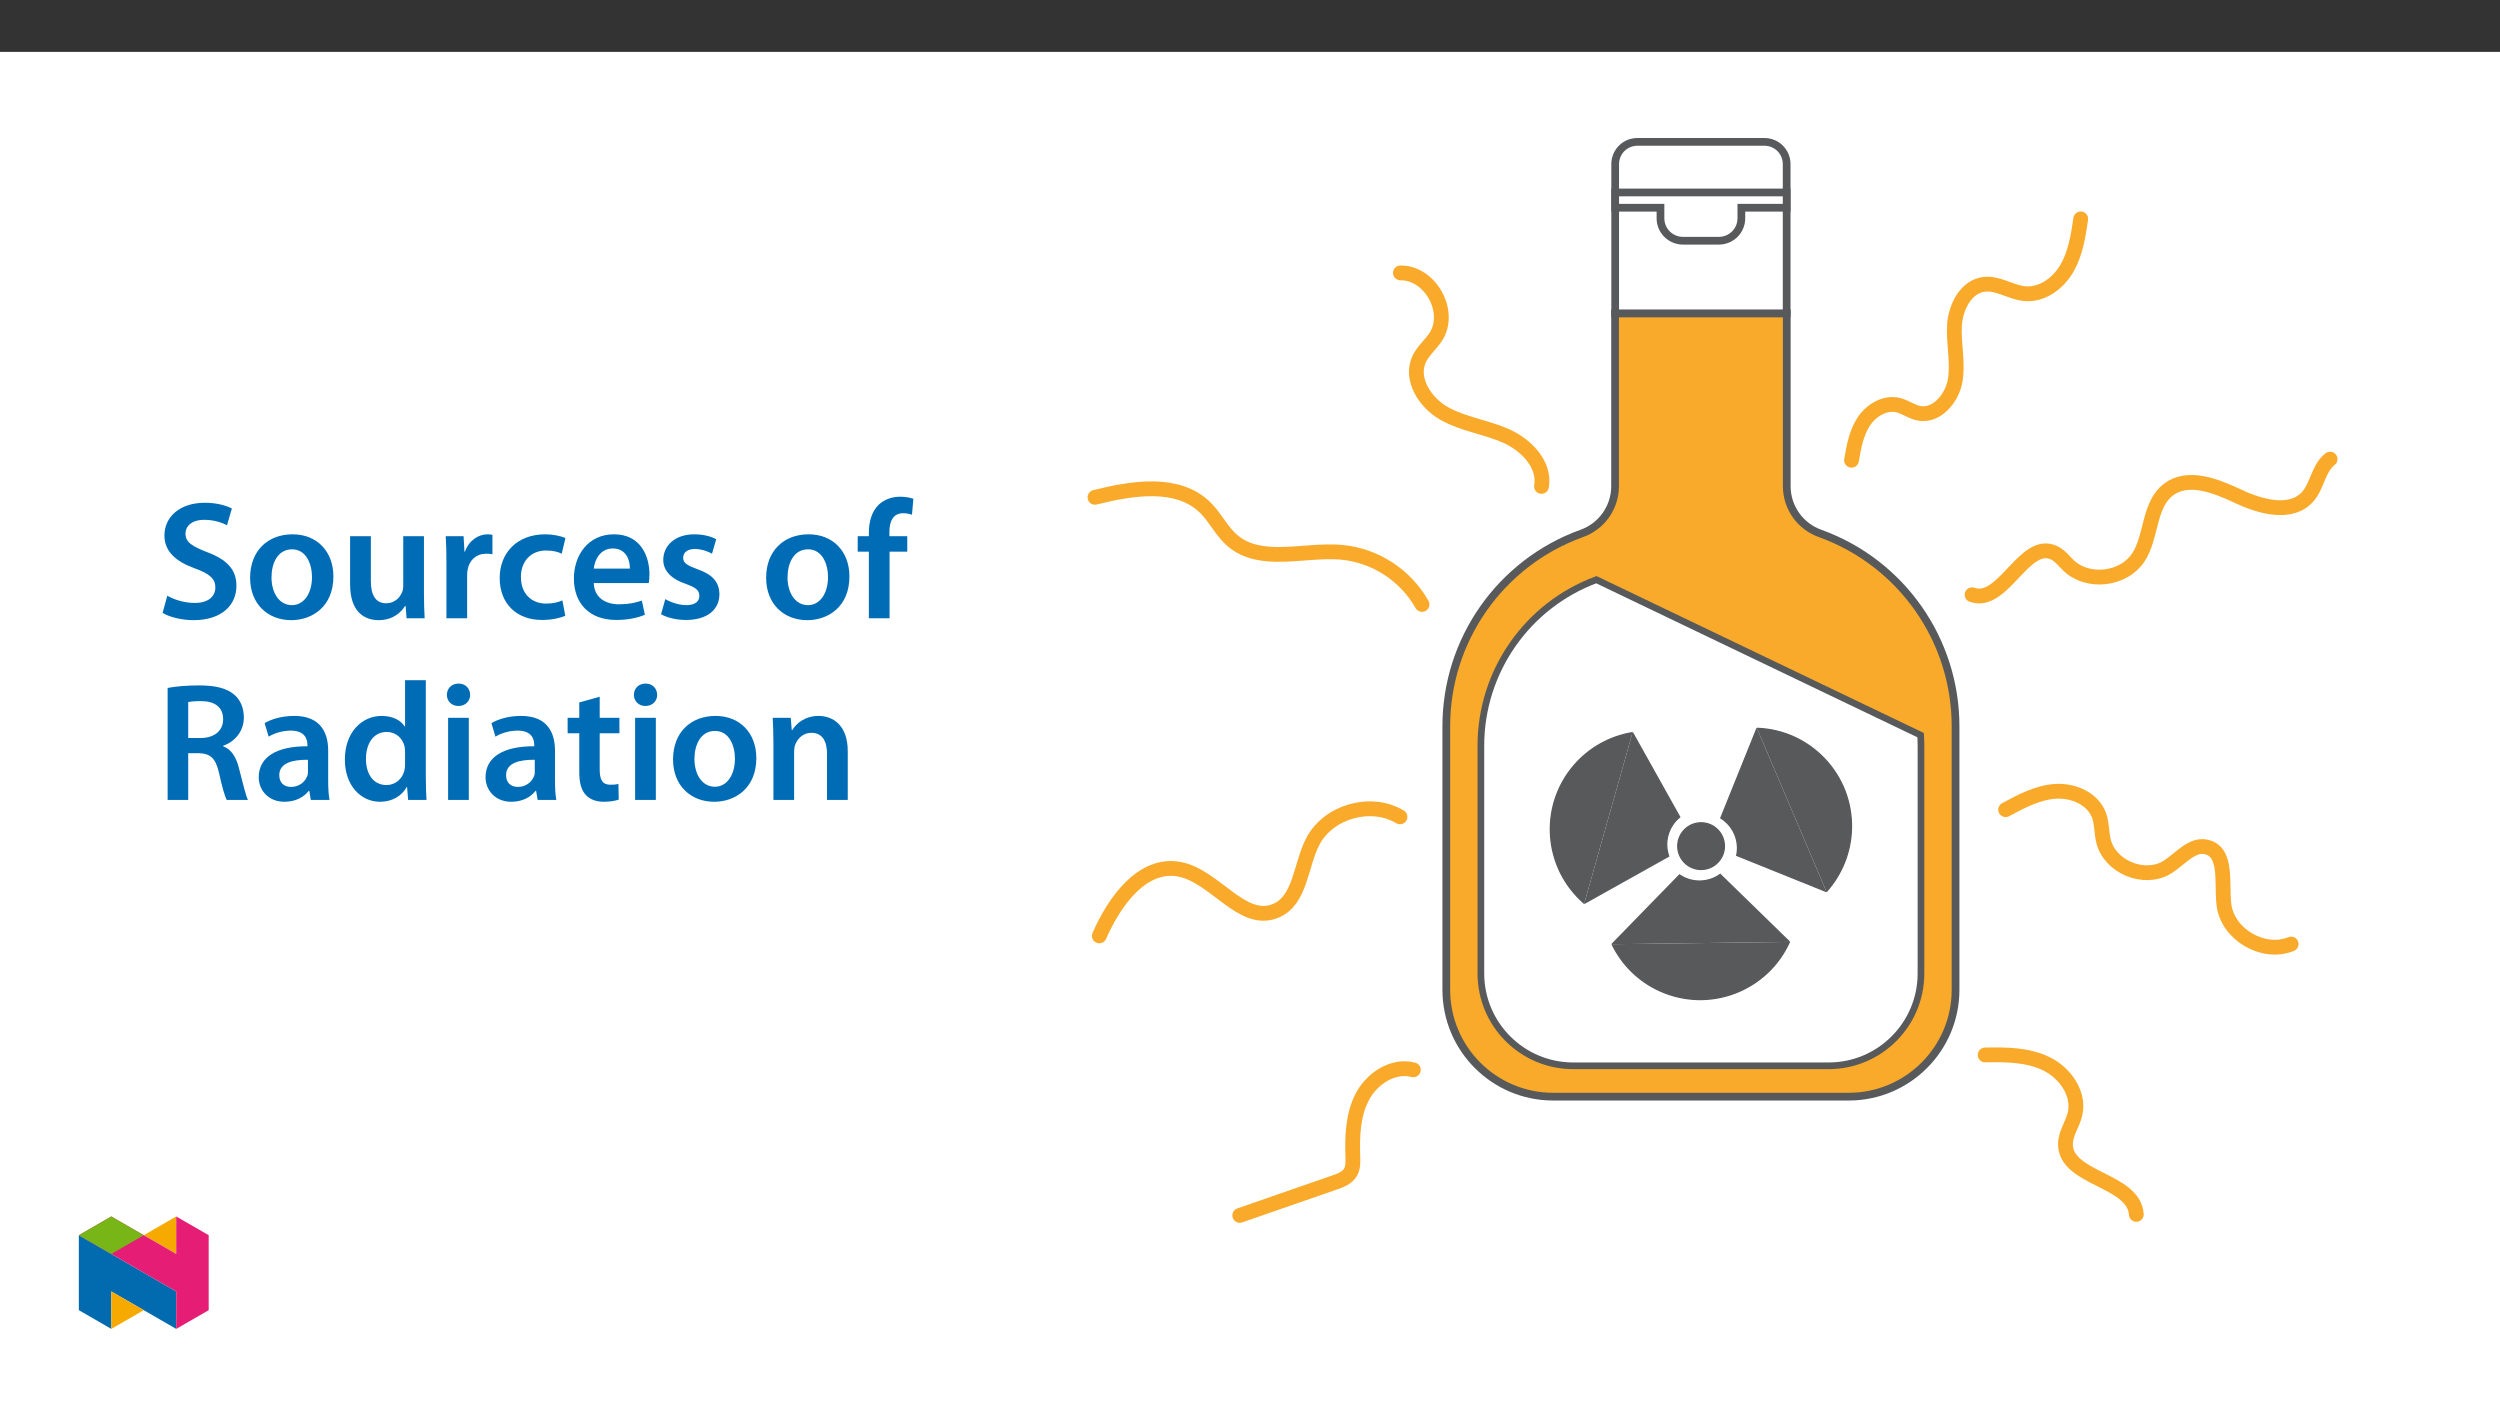
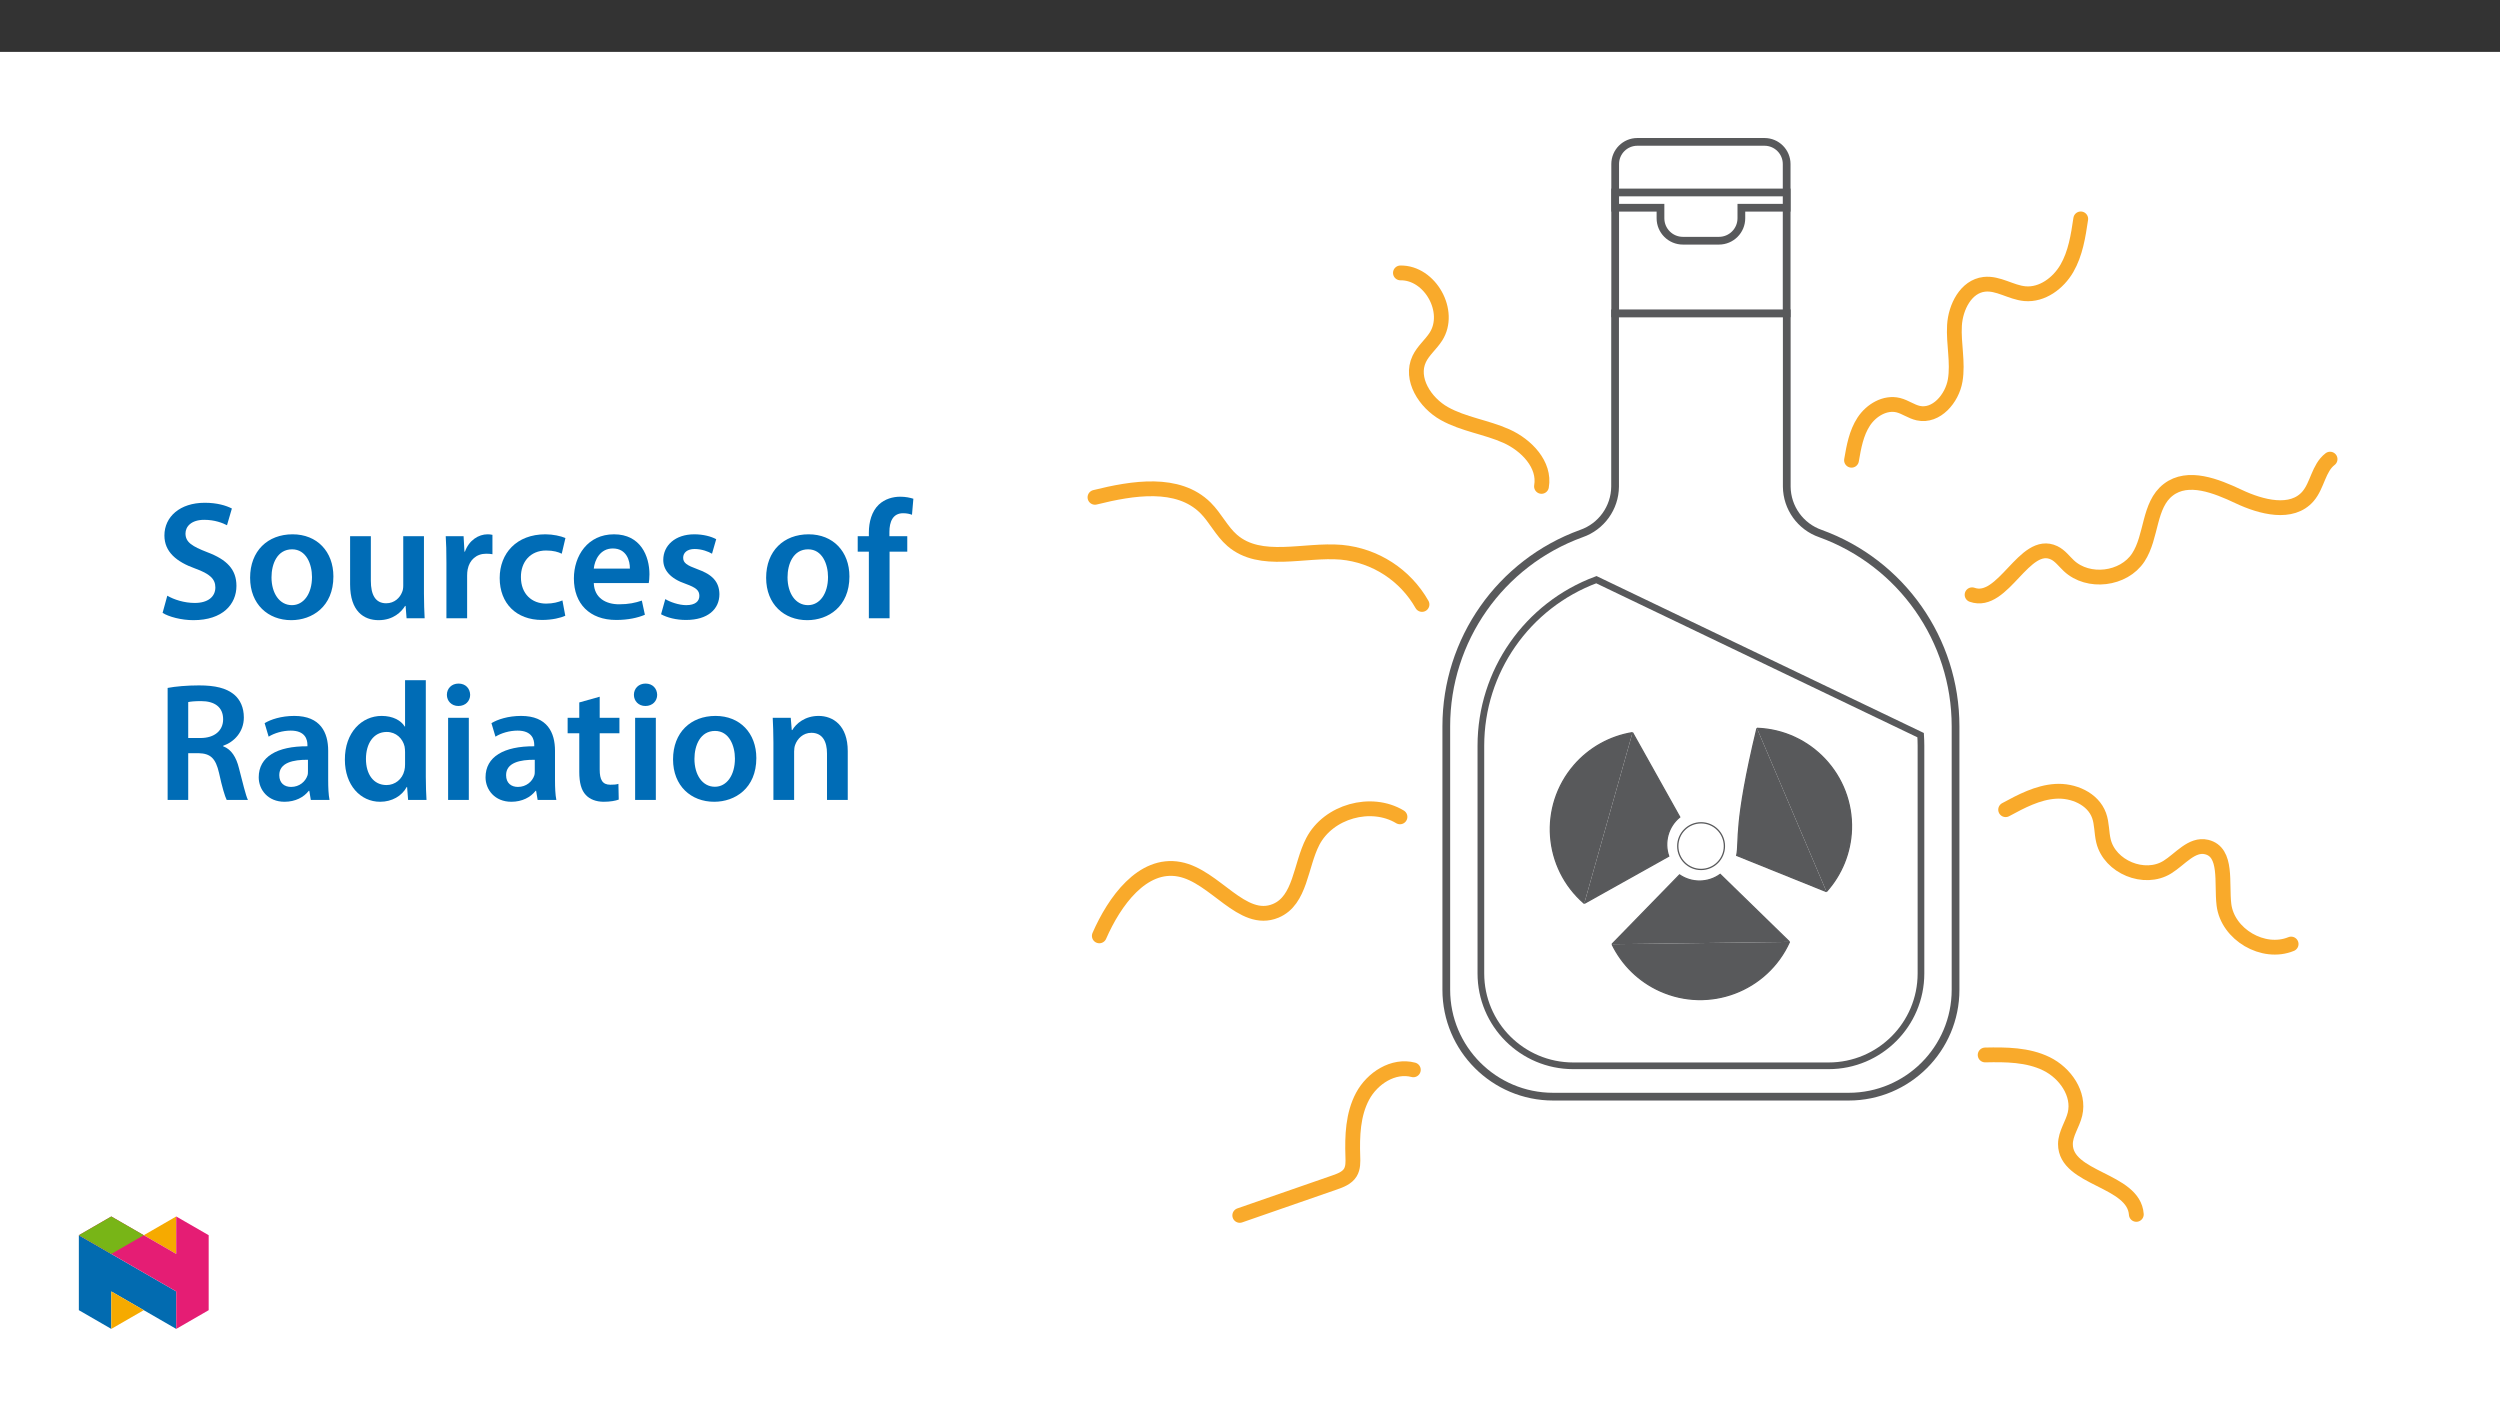
<svg xmlns="http://www.w3.org/2000/svg" xmlns:xlink="http://www.w3.org/1999/xlink" viewBox="0 0 960 540" version="1.1">
  <rect x="0" y="0" width="960" height="540" fill="#333333" stroke="none" />
  <defs>
    <g>
      <symbol overflow="visible" id="glyph0-0">
        <path style="stroke:none;" d="M 0 0 L 32.375 0 L 32.375 -45.328 L 0 -45.328 Z M 16.188 -25.578 L 5.188 -42.094 L 27.188 -42.094 Z M 18.125 -22.656 L 29.141 -39.172 L 29.141 -6.156 Z M 5.188 -3.234 L 16.188 -19.75 L 27.188 -3.234 Z M 3.234 -39.172 L 14.25 -22.656 L 3.234 -6.156 Z M 3.234 -39.172 " />
      </symbol>
      <symbol overflow="visible" id="glyph0-1">
        <path style="stroke:none;" d="M 2.656 -2.078 C 5.047 -0.578 9.844 0.719 14.5 0.719 C 25.703 0.719 31.016 -5.375 31.016 -12.438 C 31.016 -18.719 27.391 -22.531 19.812 -25.375 C 13.984 -27.641 11.453 -29.203 11.453 -32.562 C 11.453 -35.156 13.594 -37.812 18.641 -37.812 C 22.734 -37.812 25.766 -36.578 27.391 -35.734 L 29.266 -42.156 C 27 -43.312 23.562 -44.359 18.844 -44.359 C 9.328 -44.359 3.359 -38.984 3.359 -31.797 C 3.359 -25.516 7.969 -21.688 15.219 -19.094 C 20.719 -17.094 22.922 -15.156 22.922 -11.844 C 22.922 -8.281 20.078 -5.891 15.016 -5.891 C 10.938 -5.891 7 -7.188 4.469 -8.672 Z M 2.656 -2.078 " />
      </symbol>
      <symbol overflow="visible" id="glyph0-2">
        <path style="stroke:none;" d="M 18.578 -32.25 C 9.062 -32.25 2.266 -25.906 2.266 -15.547 C 2.266 -5.375 9.188 0.719 18.062 0.719 C 26.094 0.719 34.25 -4.469 34.25 -16.062 C 34.25 -25.641 27.969 -32.25 18.578 -32.25 Z M 18.391 -26.484 C 23.828 -26.484 26.031 -20.781 26.031 -15.859 C 26.031 -9.453 22.859 -5.047 18.328 -5.047 C 13.531 -5.047 10.484 -9.641 10.484 -15.734 C 10.484 -20.984 12.75 -26.484 18.391 -26.484 Z M 18.391 -26.484 " />
      </symbol>
      <symbol overflow="visible" id="glyph0-3">
        <path style="stroke:none;" d="M 32.5 -31.531 L 24.547 -31.531 L 24.547 -12.5 C 24.547 -11.594 24.406 -10.688 24.094 -10.031 C 23.312 -7.969 21.234 -5.766 18 -5.766 C 13.797 -5.766 12.109 -9.125 12.109 -14.375 L 12.109 -31.531 L 4.141 -31.531 L 4.141 -13.016 C 4.141 -2.719 9.391 0.719 15.094 0.719 C 20.781 0.719 23.891 -2.531 25.25 -4.734 L 25.453 -4.734 L 25.828 0 L 32.766 0 C 32.641 -2.594 32.5 -5.703 32.5 -9.453 Z M 32.5 -31.531 " />
      </symbol>
      <symbol overflow="visible" id="glyph0-4">
        <path style="stroke:none;" d="M 4.281 0 L 12.234 0 L 12.234 -16.375 C 12.234 -17.219 12.297 -18.062 12.438 -18.781 C 13.141 -22.406 15.797 -24.797 19.547 -24.797 C 20.531 -24.797 21.234 -24.734 21.953 -24.609 L 21.953 -32.047 C 21.297 -32.188 20.844 -32.25 20.078 -32.25 C 16.641 -32.25 12.953 -29.984 11.391 -25.578 L 11.203 -25.578 L 10.875 -31.531 L 4.016 -31.531 C 4.203 -28.75 4.281 -25.641 4.281 -21.375 Z M 4.281 0 " />
      </symbol>
      <symbol overflow="visible" id="glyph0-5">
        <path style="stroke:none;" d="M 26.359 -6.859 C 24.797 -6.219 22.797 -5.641 20.078 -5.641 C 14.641 -5.641 10.422 -9.328 10.422 -15.797 C 10.359 -21.562 13.984 -26.031 20.078 -26.031 C 22.922 -26.031 24.797 -25.453 26.094 -24.797 L 27.516 -30.828 C 25.703 -31.594 22.734 -32.25 19.812 -32.25 C 8.734 -32.25 2.266 -24.922 2.266 -15.469 C 2.266 -5.703 8.672 0.641 18.516 0.641 C 22.469 0.641 25.766 -0.188 27.453 -0.969 Z M 26.359 -6.859 " />
      </symbol>
      <symbol overflow="visible" id="glyph0-6">
        <path style="stroke:none;" d="M 31.016 -13.531 C 31.141 -14.25 31.281 -15.406 31.281 -16.906 C 31.281 -23.828 27.906 -32.25 17.672 -32.25 C 7.578 -32.25 2.266 -24.016 2.266 -15.281 C 2.266 -5.641 8.281 0.641 18.516 0.641 C 23.047 0.641 26.812 -0.188 29.531 -1.359 L 28.359 -6.797 C 25.906 -5.953 23.312 -5.375 19.625 -5.375 C 14.5 -5.375 10.094 -7.828 9.906 -13.531 Z M 9.906 -19.094 C 10.234 -22.344 12.297 -26.812 17.219 -26.812 C 22.531 -26.812 23.828 -22.016 23.766 -19.094 Z M 9.906 -19.094 " />
      </symbol>
      <symbol overflow="visible" id="glyph0-7">
        <path style="stroke:none;" d="M 2.328 -1.547 C 4.656 -0.266 8.094 0.641 11.906 0.641 C 20.266 0.641 24.734 -3.5 24.734 -9.266 C 24.672 -13.922 22.078 -16.828 16.312 -18.844 C 12.297 -20.328 10.812 -21.234 10.812 -23.25 C 10.812 -25.188 12.375 -26.609 15.219 -26.609 C 18 -26.609 20.594 -25.578 21.891 -24.797 L 23.5 -30.375 C 21.625 -31.406 18.578 -32.25 15.094 -32.25 C 7.766 -32.25 3.172 -27.969 3.172 -22.406 C 3.172 -18.641 5.703 -15.281 11.844 -13.203 C 15.734 -11.781 17.031 -10.75 17.031 -8.609 C 17.031 -6.547 15.469 -5.047 11.984 -5.047 C 9.125 -5.047 5.703 -6.281 3.953 -7.375 Z M 2.328 -1.547 " />
      </symbol>
      <symbol overflow="visible" id="glyph0-8">
        <path style="stroke:none;" d="M 13.141 0 L 13.141 -25.578 L 19.938 -25.578 L 19.938 -31.531 L 13.078 -31.531 L 13.078 -33.156 C 13.078 -37.031 14.375 -40.344 18.328 -40.344 C 19.812 -40.344 20.844 -40.078 21.75 -39.75 L 22.281 -45.906 C 21.047 -46.297 19.359 -46.688 17.219 -46.688 C 14.438 -46.688 11.328 -45.844 9 -43.641 C 6.281 -41.047 5.188 -36.969 5.188 -32.891 L 5.188 -31.531 L 0.906 -31.531 L 0.906 -25.578 L 5.188 -25.578 L 5.188 0 Z M 13.141 0 " />
      </symbol>
      <symbol overflow="visible" id="glyph0-9">
        <path style="stroke:none;" d="M 4.594 0 L 12.5 0 L 12.5 -17.938 L 16.516 -17.938 C 21.047 -17.812 23.047 -16 24.344 -10.297 C 25.516 -4.859 26.609 -1.297 27.266 0 L 35.422 0 C 34.578 -1.688 33.406 -6.734 31.984 -12.172 C 30.953 -16.375 29.078 -19.422 25.906 -20.594 L 25.906 -20.781 C 30.047 -22.203 33.859 -26.031 33.859 -31.656 C 33.859 -35.422 32.5 -38.469 30.109 -40.469 C 27.125 -42.922 22.922 -43.969 16.641 -43.969 C 12.047 -43.969 7.641 -43.578 4.594 -43 Z M 12.5 -37.562 C 13.281 -37.75 14.891 -37.938 17.422 -37.938 C 22.594 -37.938 25.906 -35.672 25.906 -30.953 C 25.906 -26.609 22.594 -23.766 17.219 -23.766 L 12.5 -23.766 Z M 12.5 -37.562 " />
      </symbol>
      <symbol overflow="visible" id="glyph0-10">
        <path style="stroke:none;" d="M 28.75 -18.906 C 28.75 -25.828 25.828 -32.25 15.734 -32.25 C 10.75 -32.25 6.672 -30.891 4.344 -29.469 L 5.891 -24.281 C 8.031 -25.641 11.266 -26.609 14.375 -26.609 C 19.938 -26.609 20.781 -23.188 20.781 -21.109 L 20.781 -20.594 C 9.125 -20.656 2.078 -16.578 2.078 -8.672 C 2.078 -3.891 5.641 0.719 11.984 0.719 C 16.125 0.719 19.422 -1.031 21.297 -3.5 L 21.5 -3.5 L 22.078 0 L 29.266 0 C 28.875 -1.938 28.75 -4.734 28.75 -7.578 Z M 20.984 -11.078 C 20.984 -10.484 20.984 -9.906 20.781 -9.328 C 20 -7.062 17.734 -4.984 14.5 -4.984 C 11.984 -4.984 9.969 -6.406 9.969 -9.516 C 9.969 -14.312 15.344 -15.469 20.984 -15.406 Z M 20.984 -11.078 " />
      </symbol>
      <symbol overflow="visible" id="glyph0-11">
        <path style="stroke:none;" d="M 25.375 -45.969 L 25.375 -28.172 L 25.25 -28.172 C 23.828 -30.5 20.719 -32.25 16.375 -32.25 C 8.812 -32.25 2.203 -25.969 2.266 -15.406 C 2.266 -5.703 8.219 0.719 15.797 0.719 C 20.328 0.719 24.156 -1.484 26.031 -4.984 L 26.156 -4.984 L 26.547 0 L 33.609 0 C 33.469 -2.141 33.344 -5.641 33.344 -8.875 L 33.344 -45.969 Z M 25.375 -13.656 C 25.375 -12.828 25.312 -12.047 25.125 -11.328 C 24.344 -7.906 21.5 -5.703 18.266 -5.703 C 13.203 -5.703 10.359 -9.906 10.359 -15.734 C 10.359 -21.562 13.203 -26.094 18.328 -26.094 C 21.953 -26.094 24.469 -23.562 25.188 -20.531 C 25.312 -19.875 25.375 -19.031 25.375 -18.391 Z M 25.375 -13.656 " />
      </symbol>
      <symbol overflow="visible" id="glyph0-12">
        <path style="stroke:none;" d="M 12.234 0 L 12.234 -31.531 L 4.281 -31.531 L 4.281 0 Z M 8.281 -44.672 C 5.641 -44.672 3.812 -42.797 3.812 -40.344 C 3.812 -38.016 5.562 -36.062 8.219 -36.062 C 11 -36.062 12.75 -38.016 12.75 -40.344 C 12.688 -42.797 11 -44.672 8.281 -44.672 Z M 8.281 -44.672 " />
      </symbol>
      <symbol overflow="visible" id="glyph0-13">
        <path style="stroke:none;" d="M 5.562 -37.422 L 5.562 -31.531 L 1.094 -31.531 L 1.094 -25.578 L 5.562 -25.578 L 5.562 -10.75 C 5.562 -6.609 6.344 -3.688 8.094 -1.875 C 9.578 -0.266 11.984 0.719 14.953 0.719 C 17.422 0.719 19.547 0.328 20.719 -0.125 L 20.594 -6.156 C 19.688 -5.891 18.906 -5.828 17.484 -5.828 C 14.438 -5.828 13.406 -7.766 13.406 -11.656 L 13.406 -25.578 L 20.984 -25.578 L 20.984 -31.531 L 13.406 -31.531 L 13.406 -39.625 Z M 5.562 -37.422 " />
      </symbol>
      <symbol overflow="visible" id="glyph0-14">
        <path style="stroke:none;" d="M 4.281 0 L 12.234 0 L 12.234 -18.578 C 12.234 -19.484 12.375 -20.469 12.625 -21.109 C 13.469 -23.5 15.672 -25.766 18.844 -25.766 C 23.188 -25.766 24.859 -22.344 24.859 -17.812 L 24.859 0 L 32.828 0 L 32.828 -18.719 C 32.828 -28.688 27.125 -32.25 21.625 -32.25 C 16.375 -32.25 12.953 -29.266 11.531 -26.812 L 11.328 -26.812 L 10.938 -31.531 L 4.016 -31.531 C 4.141 -28.812 4.281 -25.766 4.281 -22.141 Z M 4.281 0 " />
      </symbol>
    </g>
    <clipPath id="clip1">
      <path d="M 578 52.996 L 729 52.996 L 729 163 L 578 163 Z M 578 52.996 " />
    </clipPath>
    <clipPath id="clip2">
      <path d="M 578 52.996 L 729 52.996 L 729 135 L 578 135 Z M 578 52.996 " />
    </clipPath>
    <clipPath id="clip3">
      <path d="M 754 173 L 897.59 173 L 897.59 232 L 754 232 Z M 754 173 " />
    </clipPath>
    <clipPath id="clip4">
      <path d="M 759 402 L 824 402 L 824 469.555 L 759 469.555 Z M 759 402 " />
    </clipPath>
    <clipPath id="clip5">
      <path d="M 473 407 L 546 407 L 546 469.555 L 473 469.555 Z M 473 407 " />
    </clipPath>
    <clipPath id="clip6">
      <path d="M 417.629 184 L 549 184 L 549 235 L 417.629 235 Z M 417.629 184 " />
    </clipPath>
    <clipPath id="clip7">
      <path d="M 30.277 474 L 68 474 L 68 510.301 L 30.277 510.301 Z M 30.277 474 " />
    </clipPath>
    <clipPath id="clip8">
      <path d="M 42 495 L 56 495 L 56 510.301 L 42 510.301 Z M 42 495 " />
    </clipPath>
    <clipPath id="clip9">
      <path d="M 55 467.125 L 68 467.125 L 68 482 L 55 482 Z M 55 467.125 " />
    </clipPath>
    <clipPath id="clip10">
      <path d="M 30.277 467.125 L 80.133 467.125 L 80.133 510.301 L 30.277 510.301 Z M 30.277 467.125 " />
    </clipPath>
    <clipPath id="clip11">
      <path d="M 30.277 467.125 L 56 467.125 L 56 482 L 30.277 482 Z M 30.277 467.125 " />
    </clipPath>
  </defs>
  <g id="surface1">
    <path style=" stroke:none;fill-rule:nonzero;fill:rgb(100%,100%,100%);fill-opacity:1;" d="M 0 559.926 L 960 559.926 L 960 19.926 L 0 19.926 Z M 0 559.926 " />
-     <path style=" stroke:none;fill-rule:nonzero;fill:rgb(97.6%,66.699%,16.899%);fill-opacity:1;" d="M 686.117 186.887 L 686.117 120.328 L 620.191 120.328 L 620.191 186.887 C 620.109 195.02 614.926 202.227 607.242 204.891 C 576.113 216.184 555.379 245.754 555.375 278.867 L 555.375 380.07 C 555.375 402.738 573.75 421.117 596.418 421.117 L 709.891 421.117 C 732.559 421.117 750.934 402.738 750.934 380.07 L 750.934 278.867 C 750.93 245.754 730.195 216.184 699.066 204.891 C 691.379 202.227 686.199 195.02 686.117 186.887 " />
    <path style="fill:none;stroke-width:3.494;stroke-linecap:butt;stroke-linejoin:miter;stroke:rgb(34.499%,34.9%,35.699%);stroke-opacity:1;stroke-miterlimit:10;" d="M 0.001 0.001 L 0.001 78.306 L -77.559 78.306 L -77.559 0.001 C -77.656 -9.567 -83.754 -18.046 -92.794 -21.18 C -129.416 -34.466 -153.809 -69.254 -153.814 -108.211 L -153.814 -227.274 C -153.814 -253.942 -132.196 -275.564 -105.528 -275.564 L 27.969 -275.564 C 54.637 -275.564 76.255 -253.942 76.255 -227.274 L 76.255 -108.211 C 76.251 -69.254 51.857 -34.466 15.235 -21.18 C 6.191 -18.046 0.097 -9.567 0.001 0.001 Z M 0.001 0.001 " transform="matrix(0.85,0,0,-0.85,686.117,186.888)" />
    <path style=" stroke:none;fill-rule:nonzero;fill:rgb(100%,100%,100%);fill-opacity:1;" d="M 628.75 54.48 L 677.559 54.48 C 682.262 54.48 686.078 58.293 686.078 63 L 686.078 120.328 L 620.23 120.328 L 620.23 63 C 620.23 58.293 624.043 54.48 628.746 54.48 Z M 628.75 54.48 " />
    <g clip-path="url(#clip1)" clip-rule="nonzero">
      <path style="fill:none;stroke-width:3.494;stroke-linecap:butt;stroke-linejoin:miter;stroke:rgb(34.499%,34.9%,35.699%);stroke-opacity:1;stroke-miterlimit:10;" d="M 0.002 0.001 L 57.424 0.001 C 62.957 0.001 67.447 -4.484 67.447 -10.022 L 67.447 -77.466 L -10.021 -77.466 L -10.021 -10.022 C -10.021 -4.484 -5.536 0.001 -0.003 0.001 Z M 0.002 0.001 " transform="matrix(0.85,0,0,-0.85,628.748,54.482)" />
    </g>
    <path style=" stroke:none;fill-rule:nonzero;fill:rgb(100%,100%,100%);fill-opacity:1;" d="M 620.23 73.914 L 620.23 79.758 L 637.625 79.758 L 637.625 83.816 C 637.625 88.578 641.48 92.434 646.238 92.434 L 660.066 92.434 C 664.828 92.438 668.684 88.578 668.684 83.82 L 668.684 79.758 L 686.078 79.758 L 686.078 73.914 Z M 620.23 73.914 " />
    <g clip-path="url(#clip2)" clip-rule="nonzero">
      <path style="fill:none;stroke-width:3.494;stroke-linecap:butt;stroke-linejoin:miter;stroke:rgb(34.499%,34.9%,35.699%);stroke-opacity:1;stroke-miterlimit:10;" d="M 0 -0 L 0 -6.875 L 20.465 -6.875 L 20.465 -11.65 C 20.465 -17.252 25 -21.788 30.598 -21.788 L 46.866 -21.788 C 52.468 -21.793 57.004 -17.252 57.004 -11.655 L 57.004 -6.875 L 77.468 -6.875 L 77.468 -0 Z M 0 -0 " transform="matrix(0.85,0,0,-0.85,620.23,73.914)" />
    </g>
    <path style="fill-rule:nonzero;fill:rgb(100%,100%,100%);fill-opacity:1;stroke-width:3.019;stroke-linecap:butt;stroke-linejoin:miter;stroke:rgb(34.499%,34.9%,35.699%);stroke-opacity:1;stroke-miterlimit:10;" d="M 0.002 -0 C -31.354 -11.636 -52.168 -41.549 -52.172 -74.991 L -52.172 -177.886 C -52.172 -200.933 -33.491 -219.614 -10.444 -219.614 L 104.914 -219.614 C 127.961 -219.614 146.647 -200.933 146.647 -177.886 L 146.647 -74.991 C 146.647 -73.397 146.582 -71.811 146.49 -70.235 Z M 0.002 -0 " transform="matrix(0.85,0,0,-0.85,613.003,222.597)" />
    <path style="fill-rule:nonzero;fill:rgb(34.499%,34.9%,35.699%);fill-opacity:1;stroke-width:0.593;stroke-linecap:butt;stroke-linejoin:miter;stroke:rgb(34.499%,34.9%,35.699%);stroke-opacity:1;stroke-miterlimit:10;" d="M 0.002 0.002 L -31.289 30.485 C -36.754 26.56 -44.088 26.464 -49.658 30.246 L -80.141 -1.041 " transform="matrix(0.85,0,0,-0.85,687.147,361.689)" />
    <path style="fill-rule:nonzero;fill:rgb(34.499%,34.9%,35.699%);fill-opacity:1;stroke-width:0.593;stroke-linecap:butt;stroke-linejoin:miter;stroke:rgb(34.499%,34.9%,35.699%);stroke-opacity:1;stroke-miterlimit:10;" d="M 0.002 0.001 C -10.049 -22.264 -36.239 -32.168 -58.505 -22.122 C -67.967 -17.853 -75.628 -10.389 -80.141 -1.042 " transform="matrix(0.85,0,0,-0.85,687.147,361.689)" />
    <path style="fill-rule:nonzero;fill:rgb(34.499%,34.9%,35.699%);fill-opacity:1;stroke-width:0.593;stroke-linecap:butt;stroke-linejoin:miter;stroke:rgb(34.499%,34.9%,35.699%);stroke-opacity:1;stroke-miterlimit:10;" d="M 0.001 0.001 L 38.126 21.324 C 35.916 27.68 37.91 34.739 43.122 38.999 L 21.798 77.128 " transform="matrix(0.85,0,0,-0.85,608.358,346.895)" />
    <path style="fill-rule:nonzero;fill:rgb(34.499%,34.9%,35.699%);fill-opacity:1;stroke-width:0.593;stroke-linecap:butt;stroke-linejoin:miter;stroke:rgb(34.499%,34.9%,35.699%);stroke-opacity:1;stroke-miterlimit:10;" d="M 0.001 0.001 C -18.487 15.966 -20.532 43.894 -4.567 62.382 C 2.221 70.236 11.555 75.456 21.798 77.129 " transform="matrix(0.85,0,0,-0.85,608.358,346.896)" />
-     <path style="fill-rule:nonzero;fill:rgb(34.499%,34.9%,35.699%);fill-opacity:1;stroke-width:0.593;stroke-linecap:butt;stroke-linejoin:miter;stroke:rgb(34.499%,34.9%,35.699%);stroke-opacity:1;stroke-miterlimit:10;" d="M 0.001 0.002 L -16.327 -40.517 C -10.624 -44.083 -7.752 -50.834 -9.14 -57.42 L 31.379 -73.748 " transform="matrix(0.85,0,0,-0.85,674.679,279.678)" />
+     <path style="fill-rule:nonzero;fill:rgb(34.499%,34.9%,35.699%);fill-opacity:1;stroke-width:0.593;stroke-linecap:butt;stroke-linejoin:miter;stroke:rgb(34.499%,34.9%,35.699%);stroke-opacity:1;stroke-miterlimit:10;" d="M 0.001 0.002 C -10.624 -44.083 -7.752 -50.834 -9.14 -57.42 L 31.379 -73.748 " transform="matrix(0.85,0,0,-0.85,674.679,279.678)" />
    <path style="fill-rule:nonzero;fill:rgb(34.499%,34.9%,35.699%);fill-opacity:1;stroke-width:0.593;stroke-linecap:butt;stroke-linejoin:miter;stroke:rgb(34.499%,34.9%,35.699%);stroke-opacity:1;stroke-miterlimit:10;" d="M -0.002 0.002 C 24.41 -0.843 43.518 -21.321 42.673 -45.733 C 42.314 -56.105 38.316 -66.023 31.381 -73.748 " transform="matrix(0.85,0,0,-0.85,674.677,279.678)" />
-     <path style=" stroke:none;fill-rule:nonzero;fill:rgb(34.499%,34.9%,35.699%);fill-opacity:1;" d="M 653.215 315.957 C 658.16 315.957 662.172 319.969 662.172 324.914 C 662.172 329.859 658.16 333.871 653.215 333.871 C 648.27 333.871 644.262 329.859 644.262 324.914 C 644.262 319.969 648.27 315.957 653.215 315.957 " />
    <path style="fill:none;stroke-width:0.593;stroke-linecap:butt;stroke-linejoin:miter;stroke:rgb(34.499%,34.9%,35.699%);stroke-opacity:1;stroke-miterlimit:10;" d="M -0.001 0.002 C 5.817 0.002 10.537 -4.718 10.537 -10.536 C 10.537 -16.354 5.817 -21.073 -0.001 -21.073 C -5.819 -21.073 -10.534 -16.354 -10.534 -10.536 C -10.534 -4.718 -5.819 0.002 -0.001 0.002 Z M -0.001 0.002 " transform="matrix(0.85,0,0,-0.85,653.216,315.959)" />
    <path style="fill:none;stroke-width:6.685;stroke-linecap:round;stroke-linejoin:round;stroke:rgb(97.6%,66.699%,16.899%);stroke-opacity:1;stroke-miterlimit:4;" d="M 0 -0.002 C 1.039 6.06 2.151 12.315 5.524 17.457 C 8.898 22.6 15.175 26.359 21.145 24.874 C 24.293 24.089 27 21.97 30.175 21.276 C 38.291 19.502 45.442 27.852 46.834 36.042 C 48.222 44.231 46.039 52.618 46.517 60.913 C 47 69.208 51.696 78.509 59.95 79.475 C 66.246 80.21 72.032 75.807 78.346 75.247 C 86.103 74.553 93.387 79.934 97.294 86.671 C 101.2 93.413 102.413 101.327 103.557 109.033 " transform="matrix(0.85,0,0,-0.85,710.98,176.733)" />
    <g clip-path="url(#clip3)" clip-rule="nonzero">
      <path style="fill:none;stroke-width:6.685;stroke-linecap:round;stroke-linejoin:round;stroke:rgb(97.6%,66.699%,16.899%);stroke-opacity:1;stroke-miterlimit:4;" d="M -0 0.002 C 14.104 -5.021 23.593 25.416 37.095 18.95 C 39.77 17.672 41.567 15.131 43.731 13.104 C 52.481 4.915 68.506 6.827 75.087 16.845 C 81.305 26.307 79.66 40.517 88.626 47.433 C 97.546 54.313 110.28 49.166 120.468 44.363 C 130.652 39.556 144.462 35.958 151.787 44.506 C 156.057 49.492 156.516 57.295 161.728 61.275 " transform="matrix(0.85,0,0,-0.85,757.278,228.393)" />
    </g>
    <path style="fill:none;stroke-width:6.685;stroke-linecap:round;stroke-linejoin:round;stroke:rgb(97.6%,66.699%,16.899%);stroke-opacity:1;stroke-miterlimit:4;" d="M 0 0.001 C 7.087 3.833 14.453 7.753 22.491 8.287 C 30.533 8.82 39.458 4.973 42.206 -2.6 C 43.539 -6.272 43.291 -10.326 44.205 -14.126 C 47.032 -25.886 62.698 -32.343 72.992 -25.992 C 78.865 -22.371 84.063 -15.28 90.777 -16.87 C 100.331 -19.14 97.441 -33.166 98.622 -42.913 C 100.253 -56.373 116.439 -65.854 128.975 -60.693 " transform="matrix(0.85,0,0,-0.85,770.164,310.919)" />
    <g clip-path="url(#clip4)" clip-rule="nonzero">
      <path style="fill:none;stroke-width:6.685;stroke-linecap:round;stroke-linejoin:round;stroke:rgb(97.6%,66.699%,16.899%);stroke-opacity:1;stroke-miterlimit:4;" d="M 0.002 -0.002 C 9.418 0.196 19.23 0.136 27.69 -4 C 36.155 -8.136 42.782 -17.585 40.585 -26.744 C 39.478 -31.371 36.288 -35.507 36.275 -40.264 C 36.238 -56.183 67.203 -56.146 68.297 -72.033 " transform="matrix(0.85,0,0,-0.85,762.295,405.1)" />
    </g>
    <g clip-path="url(#clip5)" clip-rule="nonzero">
      <path style="fill:none;stroke-width:6.685;stroke-linecap:round;stroke-linejoin:round;stroke:rgb(97.6%,66.699%,16.899%);stroke-opacity:1;stroke-miterlimit:4;" d="M -0.001 -0.001 C -8.985 2.379 -18.535 -3.738 -22.924 -11.936 C -27.312 -20.135 -27.648 -29.85 -27.34 -39.142 C -27.253 -41.624 -27.17 -44.28 -28.466 -46.403 C -29.959 -48.848 -32.882 -49.951 -35.589 -50.893 L -78.42 -65.764 " transform="matrix(0.85,0,0,-0.85,542.723,410.815)" />
    </g>
    <path style="fill:none;stroke-width:6.685;stroke-linecap:round;stroke-linejoin:round;stroke:rgb(97.6%,66.699%,16.899%);stroke-opacity:1;stroke-miterlimit:4;" d="M -0.001 -0 C -13.089 7.868 -32.312 2.454 -39.371 -11.094 C -45.019 -21.944 -44.858 -37.748 -56.149 -42.454 C -71.324 -48.773 -83.507 -26.714 -99.66 -23.676 C -116.365 -20.533 -129.04 -38.189 -135.832 -53.768 " transform="matrix(0.85,0,0,-0.85,537.594,313.672)" />
    <g clip-path="url(#clip6)" clip-rule="nonzero">
      <path style="fill:none;stroke-width:6.685;stroke-linecap:round;stroke-linejoin:round;stroke:rgb(97.6%,66.699%,16.899%);stroke-opacity:1;stroke-miterlimit:4;" d="M -0 0.002 C -7.565 13.343 -21.172 22.148 -36.443 23.586 C -53.318 25.016 -72.9 17.86 -85.722 28.922 C -90.543 33.081 -93.305 39.161 -97.817 43.646 C -110.248 55.994 -130.74 52.635 -147.744 48.398 " transform="matrix(0.85,0,0,-0.85,546.051,232.111)" />
    </g>
    <path style="fill:none;stroke-width:6.685;stroke-linecap:round;stroke-linejoin:round;stroke:rgb(97.6%,66.699%,16.899%);stroke-opacity:1;stroke-miterlimit:4;" d="M -0.002 -0.001 C 1.717 9.815 -6.78 18.652 -15.87 22.728 C -24.965 26.8 -35.227 28.041 -43.913 32.912 C -52.603 37.784 -59.51 48.551 -55.241 57.554 C -53.439 61.35 -49.988 64.098 -47.718 67.632 C -40.438 78.946 -50.287 96.653 -63.734 96.446 " transform="matrix(0.85,0,0,-0.85,591.935,186.776)" />
    <g style="fill:rgb(0%,42.354%,71.373%);fill-opacity:1;">
      <use xlink:href="#glyph0-1" x="59.776" y="237.425" />
    </g>
    <g style="fill:rgb(0%,42.354%,71.373%);fill-opacity:1;">
      <use xlink:href="#glyph0-2" x="93.774" y="237.425" />
      <use xlink:href="#glyph0-3" x="130.297" y="237.425" />
      <use xlink:href="#glyph0-4" x="167.143" y="237.425" />
    </g>
    <g style="fill:rgb(0%,42.354%,71.373%);fill-opacity:1;">
      <use xlink:href="#glyph0-5" x="189.614" y="237.425" />
    </g>
    <g style="fill:rgb(0%,42.354%,71.373%);fill-opacity:1;">
      <use xlink:href="#glyph0-6" x="218.107" y="237.425" />
      <use xlink:href="#glyph0-7" x="251.522" y="237.425" />
    </g>
    <g style="fill:rgb(0%,42.354%,71.373%);fill-opacity:1;">
      <use xlink:href="#glyph0-2" x="291.93" y="237.425" />
      <use xlink:href="#glyph0-8" x="328.453" y="237.425" />
    </g>
    <g style="fill:rgb(0%,42.354%,71.373%);fill-opacity:1;">
      <use xlink:href="#glyph0-9" x="59.776" y="307.163" />
    </g>
    <g style="fill:rgb(0%,42.354%,71.373%);fill-opacity:1;">
      <use xlink:href="#glyph0-10" x="97.27" y="307.163" />
      <use xlink:href="#glyph0-11" x="130.167" y="307.163" />
      <use xlink:href="#glyph0-12" x="167.791" y="307.163" />
      <use xlink:href="#glyph0-10" x="184.369" y="307.163" />
    </g>
    <g style="fill:rgb(0%,42.354%,71.373%);fill-opacity:1;">
      <use xlink:href="#glyph0-13" x="216.877" y="307.163" />
      <use xlink:href="#glyph0-12" x="239.607" y="307.163" />
      <use xlink:href="#glyph0-2" x="256.184" y="307.163" />
      <use xlink:href="#glyph0-14" x="292.708" y="307.163" />
    </g>
    <g clip-path="url(#clip7)" clip-rule="nonzero">
      <path style=" stroke:none;fill-rule:nonzero;fill:rgb(0.8%,42%,68.999%);fill-opacity:1;" d="M 30.277 503.105 L 42.738 510.301 L 42.738 495.91 L 67.668 510.301 L 67.668 495.91 L 30.277 474.32 Z M 30.277 503.105 " />
    </g>
    <g clip-path="url(#clip8)" clip-rule="nonzero">
      <path style=" stroke:none;fill-rule:nonzero;fill:rgb(96.1%,66.699%,0%);fill-opacity:1;" d="M 42.738 510.301 L 55.203 503.105 L 42.738 495.91 Z M 42.738 510.301 " />
    </g>
    <g clip-path="url(#clip9)" clip-rule="nonzero">
      <path style=" stroke:none;fill-rule:nonzero;fill:rgb(96.1%,66.699%,0%);fill-opacity:1;" d="M 67.668 467.125 L 55.203 474.32 L 67.668 481.516 Z M 67.668 467.125 " />
    </g>
    <g clip-path="url(#clip10)" clip-rule="nonzero">
      <path style=" stroke:none;fill-rule:nonzero;fill:rgb(89.799%,11.4%,45.499%);fill-opacity:1;" d="M 67.668 467.125 L 67.668 481.516 L 42.738 467.125 L 30.277 474.32 L 67.668 495.91 L 67.668 510.301 L 80.133 503.105 L 80.133 474.32 Z M 67.668 467.125 " />
    </g>
    <g clip-path="url(#clip11)" clip-rule="nonzero">
      <path style=" stroke:none;fill-rule:nonzero;fill:rgb(47.099%,70.999%,9%);fill-opacity:1;" d="M 42.738 467.125 L 30.277 474.32 L 42.738 481.516 L 55.203 474.32 Z M 42.738 467.125 " />
    </g>
  </g>
</svg>